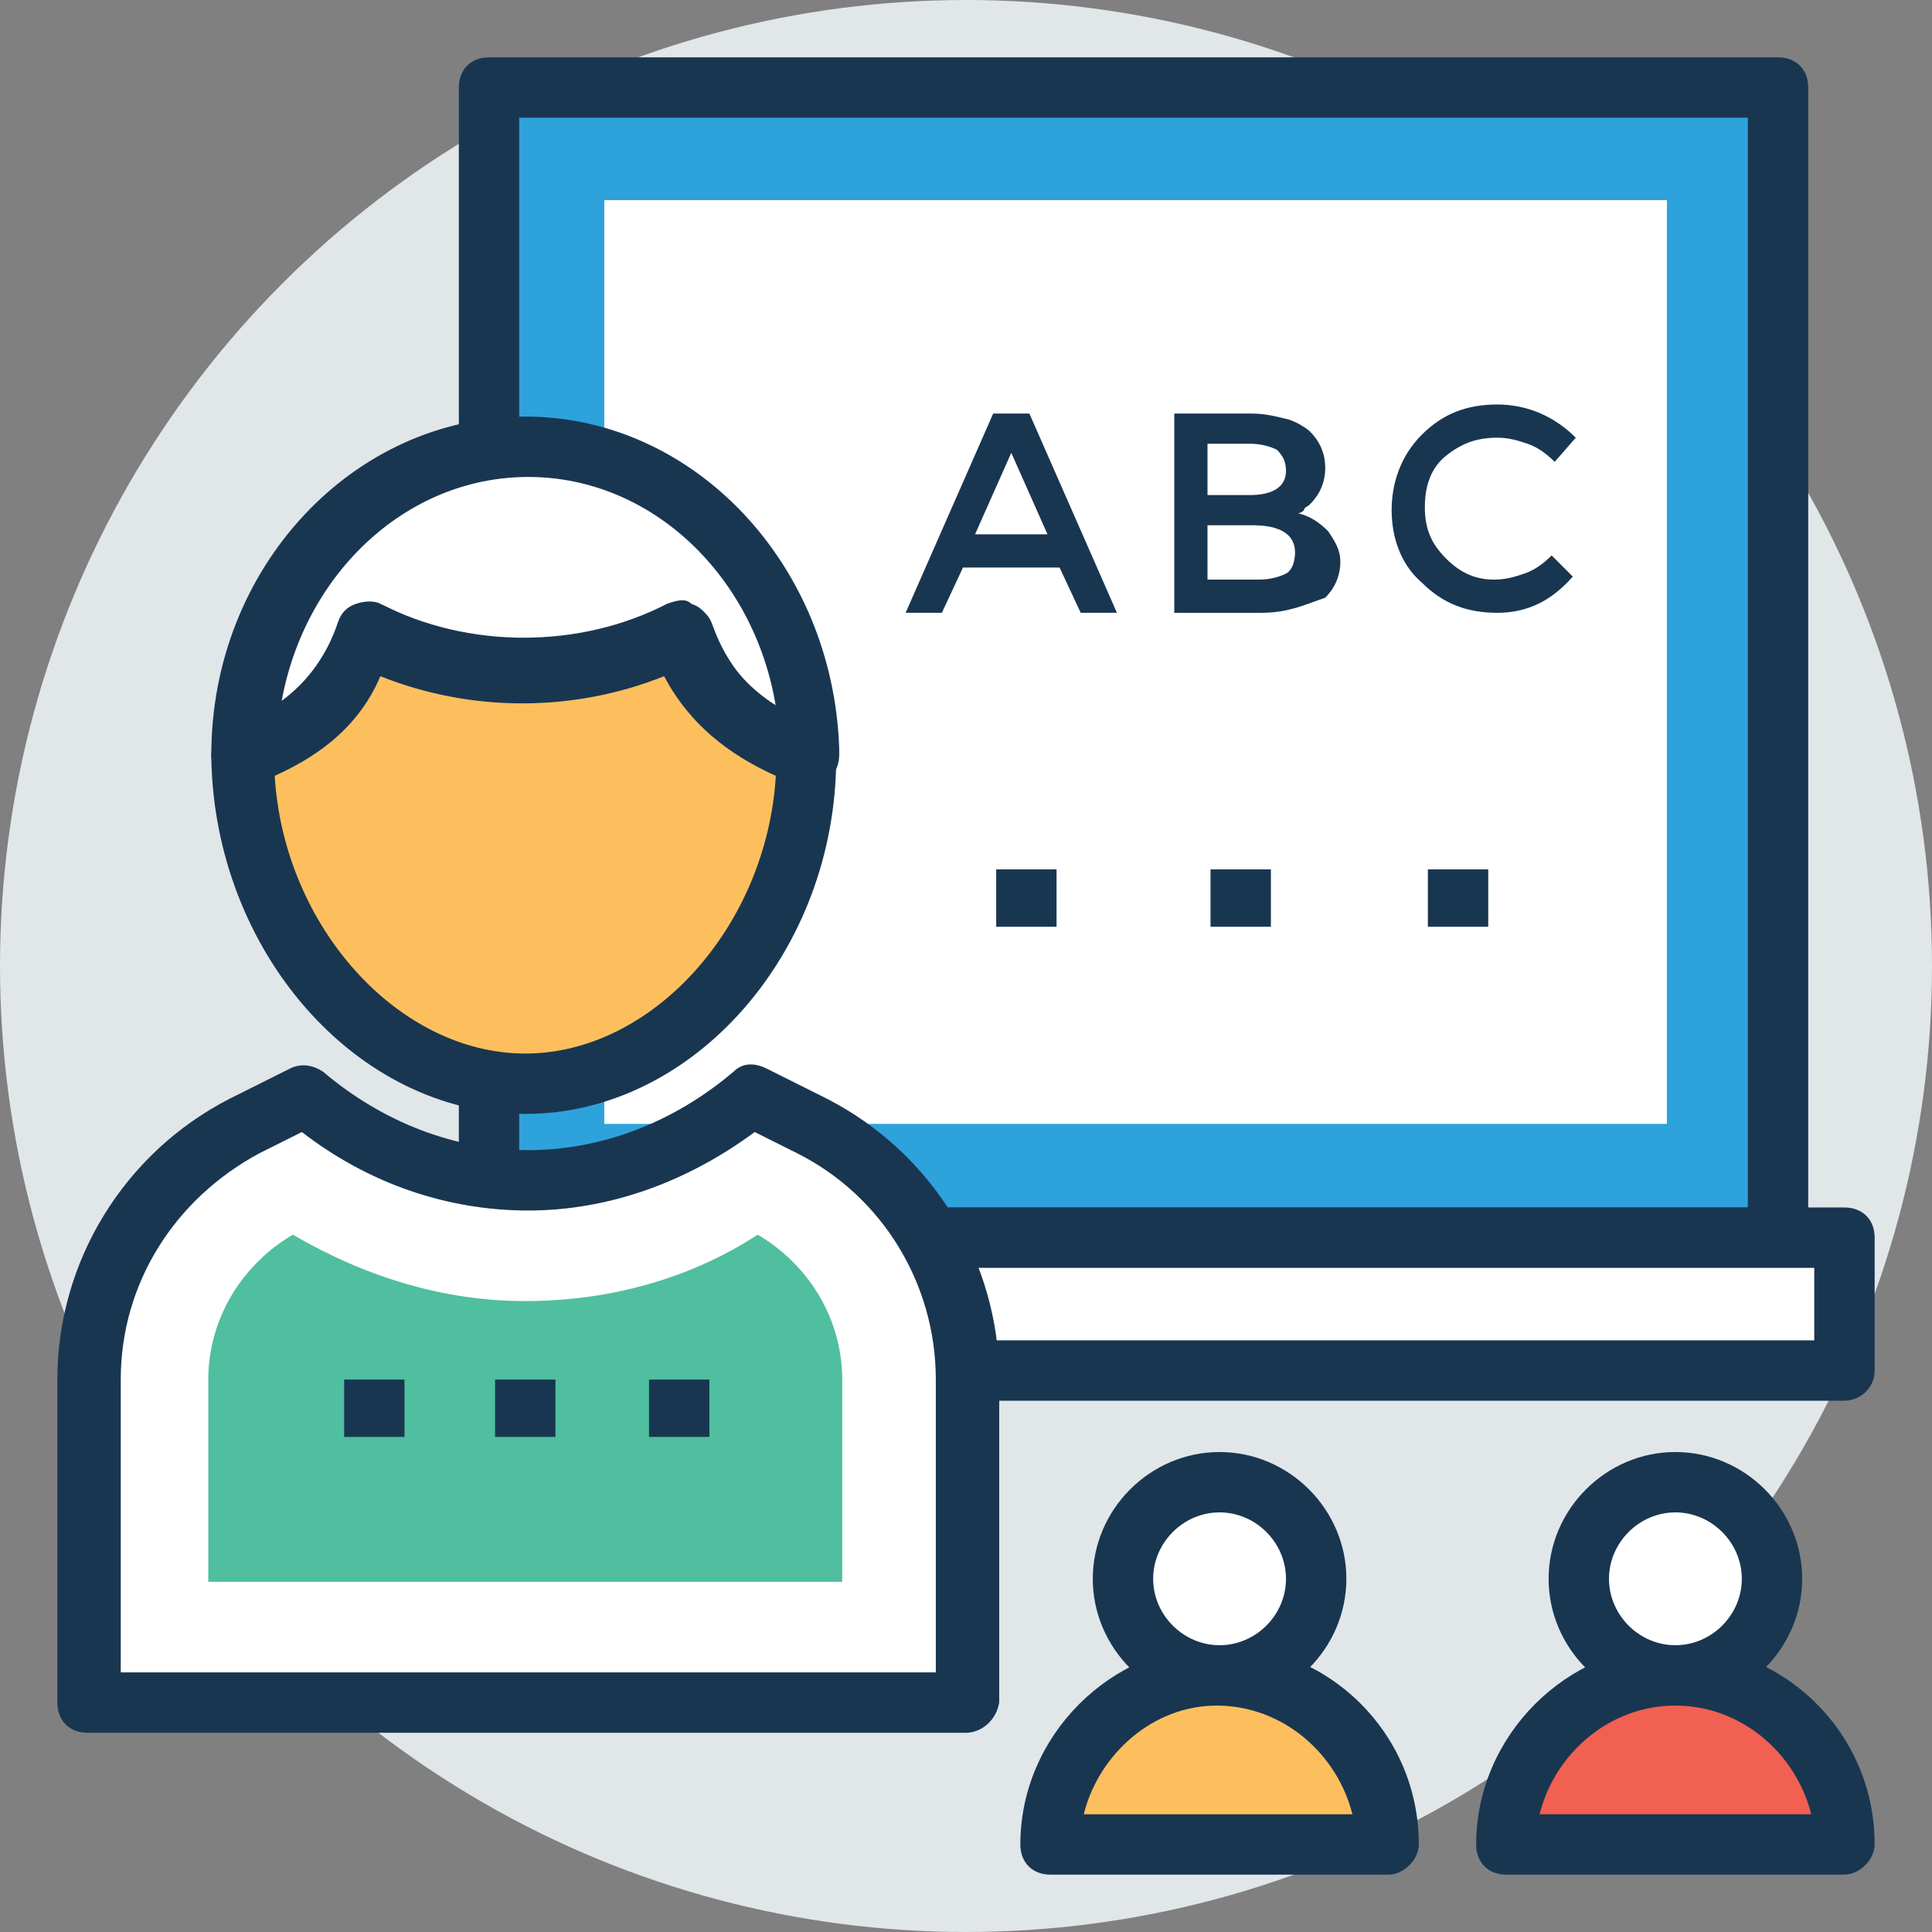
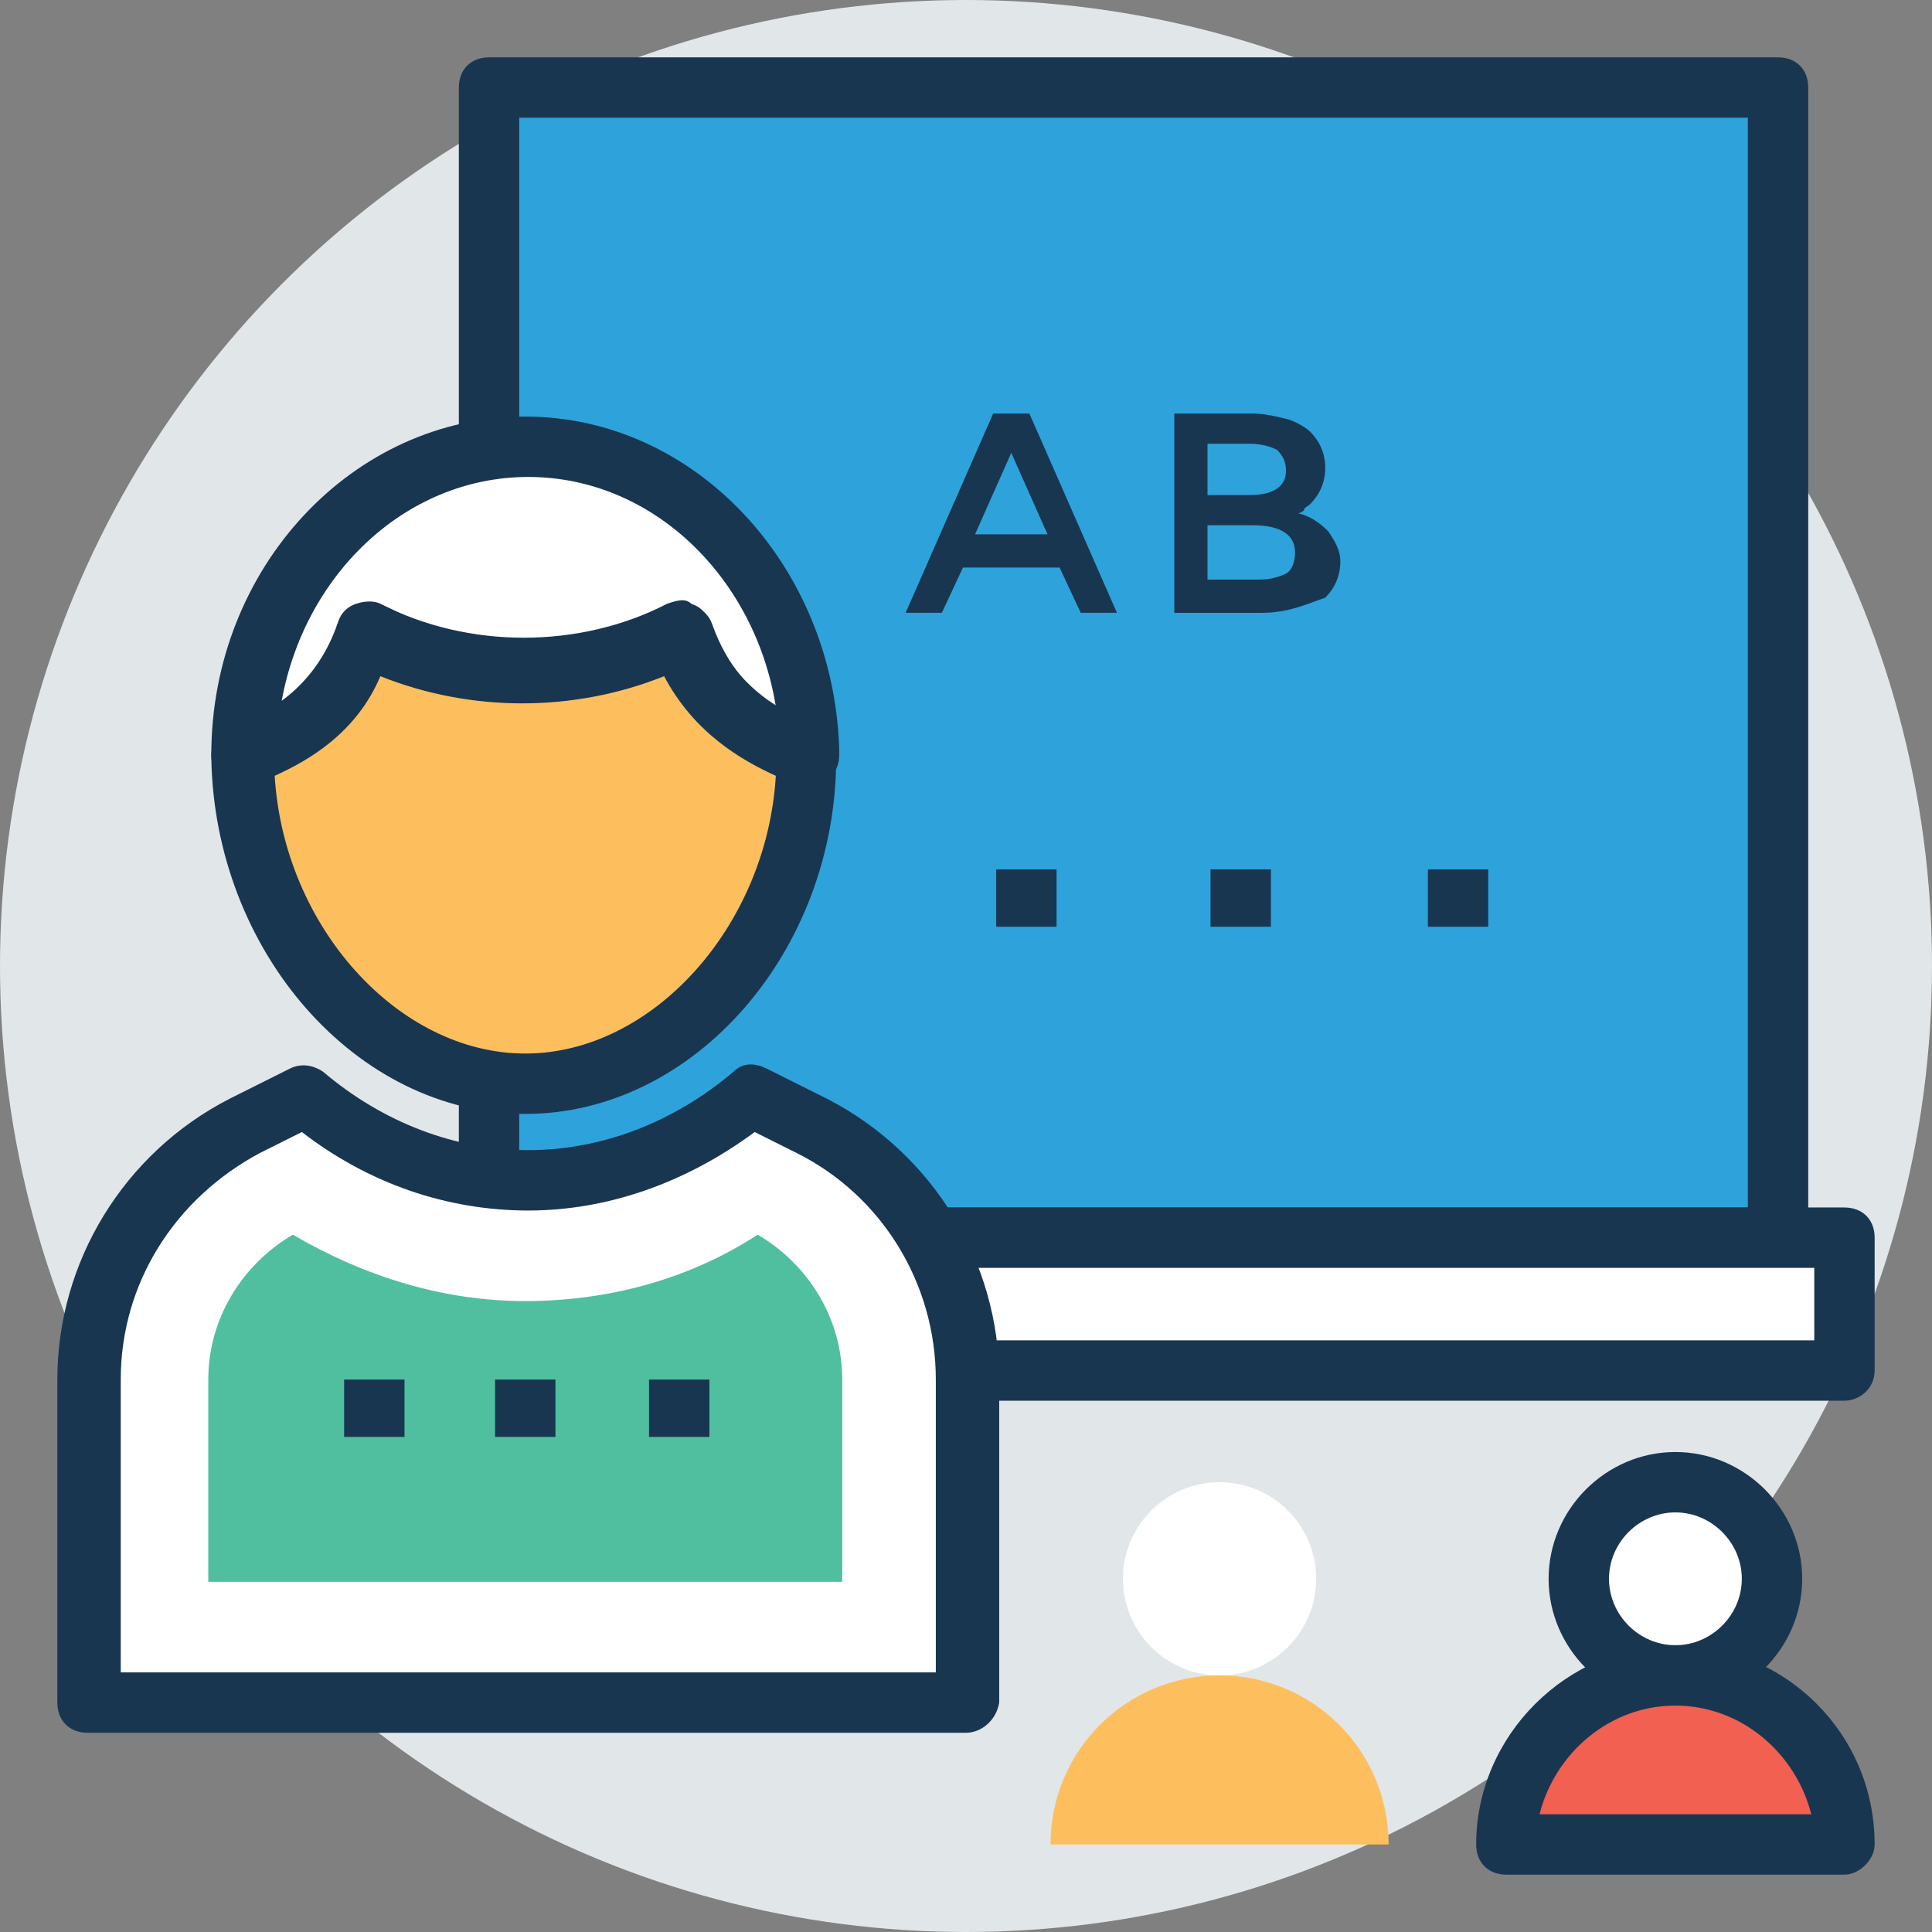
<svg xmlns="http://www.w3.org/2000/svg" id="Capa_1" x="0px" y="0px" viewBox="0 0 496.485 496.485" style="enable-background:new 0 0 496.485 496.485;" xml:space="preserve">
  <rect x="0" y="0" width="496.485" height="496.485" fill="#808080" stroke="none" />
  <circle style="fill:#E1E6E9;" cx="248.242" cy="248.242" r="248.242" />
  <rect x="125.673" y="22.497" style="fill:#2EA2DB;" width="331.249" height="295.564" />
  <path style="fill:#193651;" d="M456.921,325.818H125.673c-4.655,0-7.758-3.103-7.758-7.758V22.497c0-4.655,3.103-7.758,7.758-7.758  h331.249c4.655,0,7.758,3.103,7.758,7.758v295.564C464.679,322.715,461.576,325.818,456.921,325.818z M133.43,310.303h315.733  V30.255H133.43V310.303z" />
  <g>
-     <rect x="155.291" y="51.433" style="fill:#FFFFFF;" width="273.067" height="237.382" />
    <rect x="109.382" y="318.061" style="fill:#FFFFFF;" width="364.606" height="34.133" />
  </g>
  <path style="fill:#193651;" d="M473.988,359.952H109.382c-4.655,0-7.758-3.103-7.758-7.758v-34.133c0-4.655,3.103-7.758,7.758-7.758  h364.606c4.655,0,7.758,3.103,7.758,7.758v34.133C481.745,356.849,477.867,359.952,473.988,359.952z M117.139,344.436H466.23  v-18.618H117.139L117.139,344.436L117.139,344.436z" />
  <path style="fill:#FFFFFF;" d="M94.642,162.909c25.6,13.188,55.079,13.188,80.679,0l0,0c6.982,21.721,24.824,28.703,32.582,31.03  c0-43.442-32.582-79.127-72.921-79.127s-72.921,35.685-72.921,79.127C70.594,191.612,87.661,184.63,94.642,162.909z" />
  <path style="fill:#193651;" d="M207.903,201.697c-0.776,0-1.552,0-2.327,0c-7.758-2.327-24.824-9.309-34.133-27.927  c-23.273,9.309-49.648,9.309-72.921,0c-9.309,18.618-26.376,25.6-34.133,27.927c-2.327,0.776-4.655,0-6.982-1.552  c-2.327-1.552-3.103-3.879-3.103-6.206c0-48.097,36.461-86.885,80.679-86.885c43.442,0,79.127,38.012,80.679,85.333  c0,0.776,0,0.776,0,1.552C215.661,198.594,212.558,201.697,207.903,201.697L207.903,201.697z M175.321,155.152  c0.776,0,2.327,0,3.103,0.776c2.327,0.776,3.879,2.327,4.655,4.655c3.879,10.861,10.085,17.067,16.291,20.945  c-5.43-33.358-31.806-58.958-63.612-58.958s-58.182,25.6-63.612,58.958c6.206-3.879,12.412-10.085,16.291-20.945  c0.776-2.327,2.327-3.879,4.655-4.655s4.655-0.776,6.206,0c22.497,11.636,51.2,11.636,73.697,0  C172.994,155.152,174.545,155.152,175.321,155.152z" />
  <path style="fill:#FDBF5E;" d="M207.903,193.939c-7.758-2.327-24.824-9.309-32.582-31.03l0,0c-25.6,13.188-55.079,13.188-80.679,0  c-6.982,21.721-24.824,28.703-32.582,31.03l0,0v0.776c0,43.442,32.582,83.782,72.921,83.782c39.564,0,72.145-40.339,72.921-83.782  C207.903,194.715,207.903,193.939,207.903,193.939L207.903,193.939z" />
  <path style="fill:#193651;" d="M134.982,286.255c-43.442,0-79.903-41.891-80.679-91.539v-0.776c0-3.103,2.327-6.982,5.43-7.758  c6.206-1.552,20.945-7.758,27.152-26.376c0.776-2.327,2.327-3.879,4.655-4.655s4.655-0.776,6.206,0  c22.497,11.636,51.2,11.636,73.697,0c2.327-0.776,4.655-1.552,6.206,0c2.327,0.776,3.879,2.327,4.655,4.655  c6.206,17.842,20.945,24.048,27.152,26.376c3.103,0.776,5.43,3.879,5.43,7.758v0.776  C214.885,244.364,178.424,286.255,134.982,286.255z M70.594,199.37c2.327,38.788,31.806,71.37,64.388,71.37  s62.061-32.582,64.388-71.37c-8.533-3.879-20.945-10.861-28.703-25.6c-23.273,9.309-49.648,9.309-72.921,0  C91.539,188.509,79.127,195.491,70.594,199.37z" />
  <path style="fill:#FFFFFF;" d="M207.903,289.358l-15.515-7.758c-16.291,13.964-36.461,21.721-57.406,21.721  c-20.945,0-41.115-8.533-57.406-21.721l-15.515,7.758c-24.824,12.412-40.339,38.012-40.339,65.164v83.006h226.521v-83.006  C248.242,327.37,232.727,301.77,207.903,289.358z" />
  <path style="fill:#193651;" d="M248.242,445.285H22.497c-4.655,0-7.758-3.103-7.758-7.758v-83.006  c0-30.255,17.067-58.182,44.218-72.145l15.515-7.758c3.103-1.552,6.206-0.776,8.533,0.776c15.515,13.188,34.133,20.17,52.752,20.17  s37.236-6.982,52.752-20.17c2.327-2.327,5.43-2.327,8.533-0.776l15.515,7.758c27.152,13.964,44.218,41.891,44.218,72.145v83.006  C256,442.182,252.121,445.285,248.242,445.285z M30.255,429.77h210.23v-75.248c0-24.824-13.964-47.321-35.685-58.182l-10.861-5.43  c-17.842,13.188-38.012,20.17-58.182,20.17c-20.945,0-41.115-6.982-58.182-20.17l-10.861,5.43  c-21.721,11.636-35.685,33.358-35.685,58.182v75.248H30.255z" />
  <path style="fill:#4FBF9F;" d="M53.527,406.497v-51.976c0-15.515,8.533-29.479,21.721-37.236  c18.618,10.861,38.788,17.067,59.733,17.067s41.891-5.43,59.733-17.067c13.188,7.758,21.721,21.721,21.721,37.236v51.976H53.527z" />
  <g>
    <rect x="88.436" y="354.521" style="fill:#193651;" width="15.515" height="14.739" />
    <rect x="127.224" y="354.521" style="fill:#193651;" width="15.515" height="14.739" />
  </g>
  <g>
    <rect x="166.788" y="354.521" style="fill:#193651;" width="15.515" height="14.739" />
    <rect x="256" y="223.418" style="fill:#193651;" width="15.515" height="14.739" />
  </g>
  <g>
    <rect x="311.079" y="223.418" style="fill:#193651;" width="15.515" height="14.739" />
    <rect x="366.933" y="223.418" style="fill:#193651;" width="15.515" height="14.739" />
  </g>
  <ellipse style="fill:#FFFFFF;" cx="313.406" cy="405.721" rx="24.824" ry="24.824" />
-   <path style="fill:#193651;" d="M313.406,438.303c-17.842,0-32.582-14.739-32.582-32.582c0-17.842,14.739-32.582,32.582-32.582  c17.842,0,32.582,14.739,32.582,32.582C345.988,423.564,331.249,438.303,313.406,438.303z M313.406,388.655  c-9.309,0-17.067,7.758-17.067,17.067c0,9.309,7.758,17.067,17.067,17.067c9.309,0,17.067-7.758,17.067-17.067  C330.473,396.412,322.715,388.655,313.406,388.655z" />
  <path style="fill:#FDBF5E;" d="M313.406,430.545c-24.048,0-43.442,19.394-43.442,43.442h86.885  C356.849,449.939,337.455,430.545,313.406,430.545z" />
-   <path style="fill:#193651;" d="M356.849,481.745h-86.885c-4.655,0-7.758-3.103-7.758-7.758c0-27.927,23.273-51.2,51.2-51.2  c27.927,0,51.2,22.497,51.2,51.2C364.606,477.867,360.727,481.745,356.849,481.745z M278.497,466.23h69.042  c-3.879-15.515-17.842-27.927-34.909-27.927C296.339,438.303,282.376,450.715,278.497,466.23z" />
  <ellipse style="fill:#FFFFFF;" cx="430.545" cy="405.721" rx="24.824" ry="24.824" />
  <path style="fill:#193651;" d="M430.545,438.303c-17.842,0-32.582-14.739-32.582-32.582c0-17.842,14.739-32.582,32.582-32.582  c17.842,0,32.582,14.739,32.582,32.582C463.127,423.564,448.388,438.303,430.545,438.303z M430.545,388.655  c-9.309,0-17.067,7.758-17.067,17.067c0,9.309,7.758,17.067,17.067,17.067c9.309,0,17.067-7.758,17.067-17.067  C447.612,396.412,439.855,388.655,430.545,388.655z" />
  <path style="fill:#F16051;" d="M430.545,430.545c-24.048,0-43.442,19.394-43.442,43.442h86.885  C473.988,449.939,454.594,430.545,430.545,430.545z" />
  <g>
    <path style="fill:#193651;" d="M473.988,481.745h-86.885c-4.655,0-7.758-3.103-7.758-7.758c0-27.927,23.273-51.2,51.2-51.2   c27.927,0,51.2,22.497,51.2,51.2C481.745,477.867,477.867,481.745,473.988,481.745z M395.636,466.23h69.818   c-3.879-15.515-17.842-27.927-34.909-27.927S399.515,450.715,395.636,466.23z" />
    <path style="fill:#193651;" d="M247.467,145.842l-5.43,11.636h-9.309l22.497-51.2h9.309l22.497,51.2h-9.309l-5.43-11.636H247.467z    M269.188,137.309l-9.309-20.945l-9.309,20.945H269.188z" />
    <path style="fill:#193651;" d="M324.267,157.479H301.77v-51.2h20.17c3.103,0,6.206,0.776,9.309,1.552   c2.327,0.776,4.655,2.327,5.43,3.103c2.327,2.327,3.879,5.43,3.879,9.309c0,3.879-1.552,6.982-3.879,9.309   c-0.776,0.776-1.552,0.776-1.552,1.552c0,0-0.776,0.776-1.552,0.776c3.103,0.776,5.43,2.327,7.758,4.655   c1.552,2.327,3.103,4.655,3.103,7.758c0,3.879-1.552,6.982-3.879,9.309C335.903,155.152,331.249,157.479,324.267,157.479z    M310.303,127.224h10.861c6.206,0,9.309-2.327,9.309-6.206c0-2.327-0.776-3.879-2.327-5.43c-1.552-0.776-3.879-1.552-6.982-1.552   h-10.861V127.224z M310.303,148.945h13.188c3.103,0,5.43-0.776,6.982-1.552c1.552-0.776,2.327-3.103,2.327-5.43   c0-4.655-3.879-6.982-10.861-6.982h-11.636V148.945z" />
-     <path style="fill:#193651;" d="M384,148.945c3.103,0,5.43-0.776,7.758-1.552c2.327-0.776,4.655-2.327,6.982-4.655l5.43,5.43   c-5.43,6.206-11.636,9.309-19.394,9.309s-13.964-2.327-19.394-7.758c-5.43-4.655-7.758-11.636-7.758-18.618   s2.327-13.964,7.758-19.394c5.43-5.43,11.636-7.758,19.394-7.758s14.739,3.103,20.17,8.533l-5.43,6.206   c-2.327-2.327-4.655-3.879-6.982-4.655c-2.327-0.776-4.655-1.552-7.758-1.552c-5.43,0-9.309,1.552-13.188,4.655   c-3.879,3.103-5.43,7.758-5.43,13.188s1.552,9.309,5.43,13.188C375.467,147.394,379.345,148.945,384,148.945z" />
  </g>
  <g>
</g>
  <g>
</g>
  <g>
</g>
  <g>
</g>
  <g>
</g>
  <g>
</g>
  <g>
</g>
  <g>
</g>
  <g>
</g>
  <g>
</g>
  <g>
</g>
  <g>
</g>
  <g>
</g>
  <g>
</g>
  <g>
</g>
</svg>